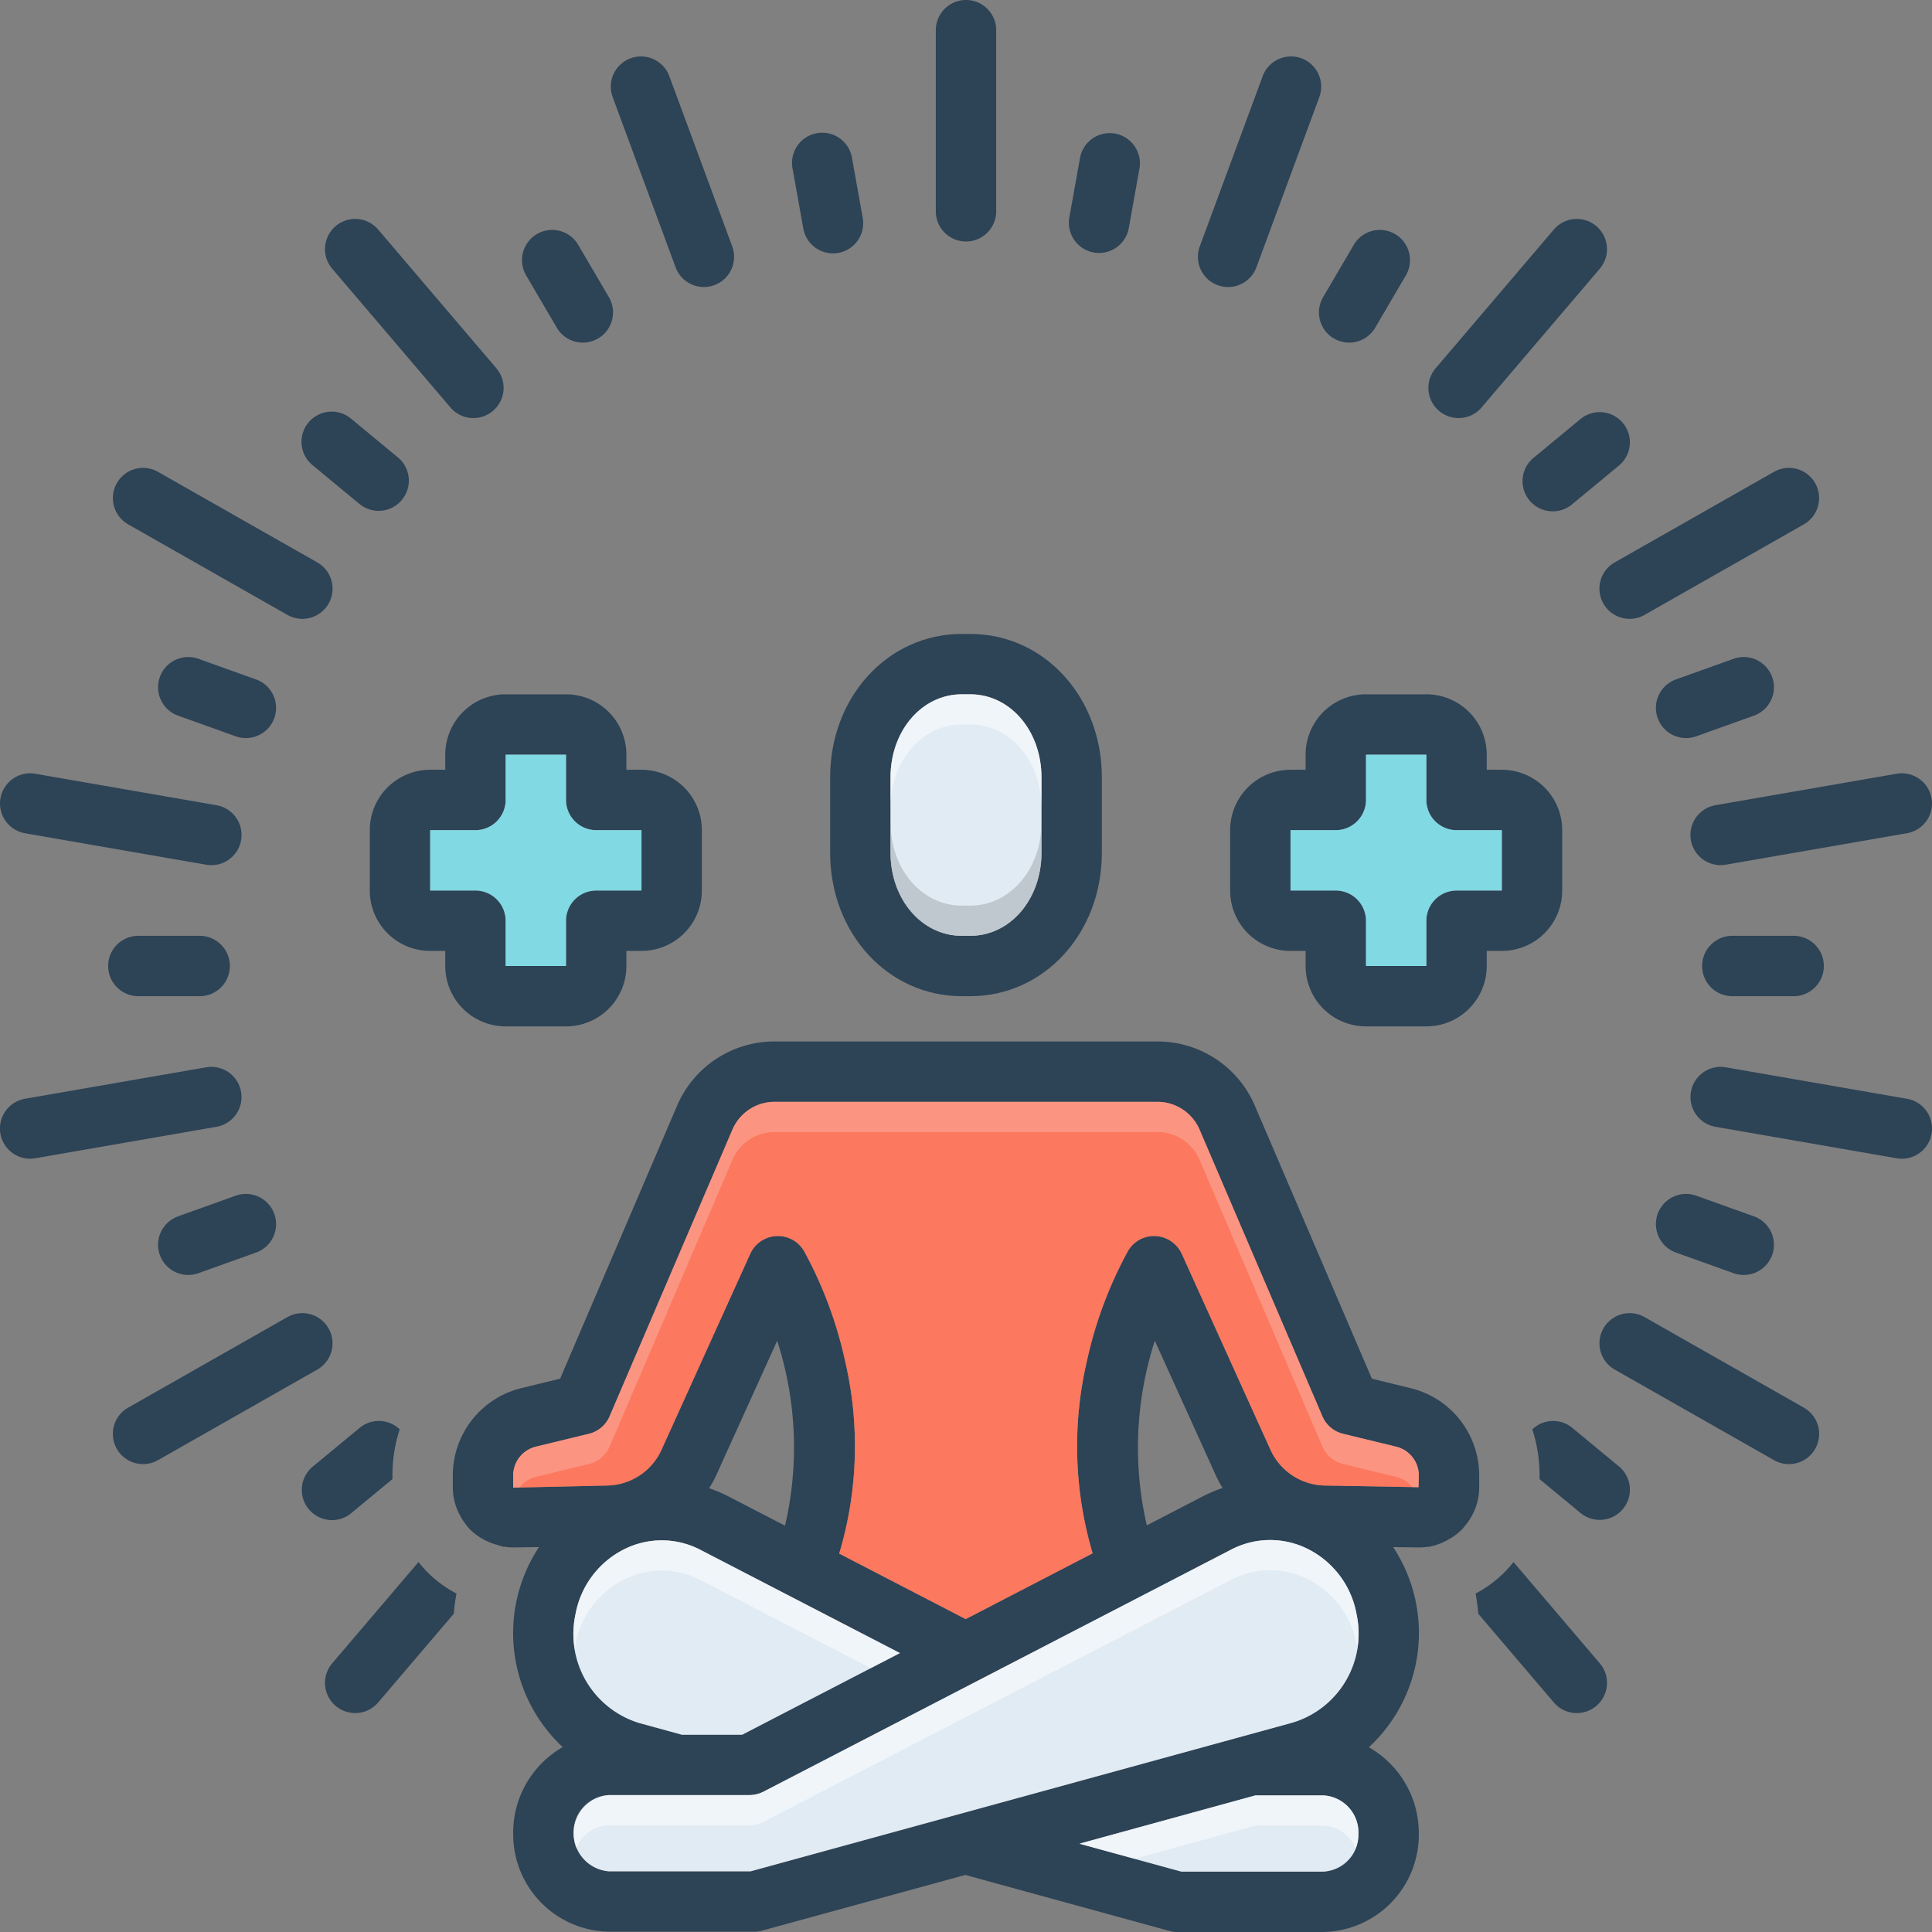
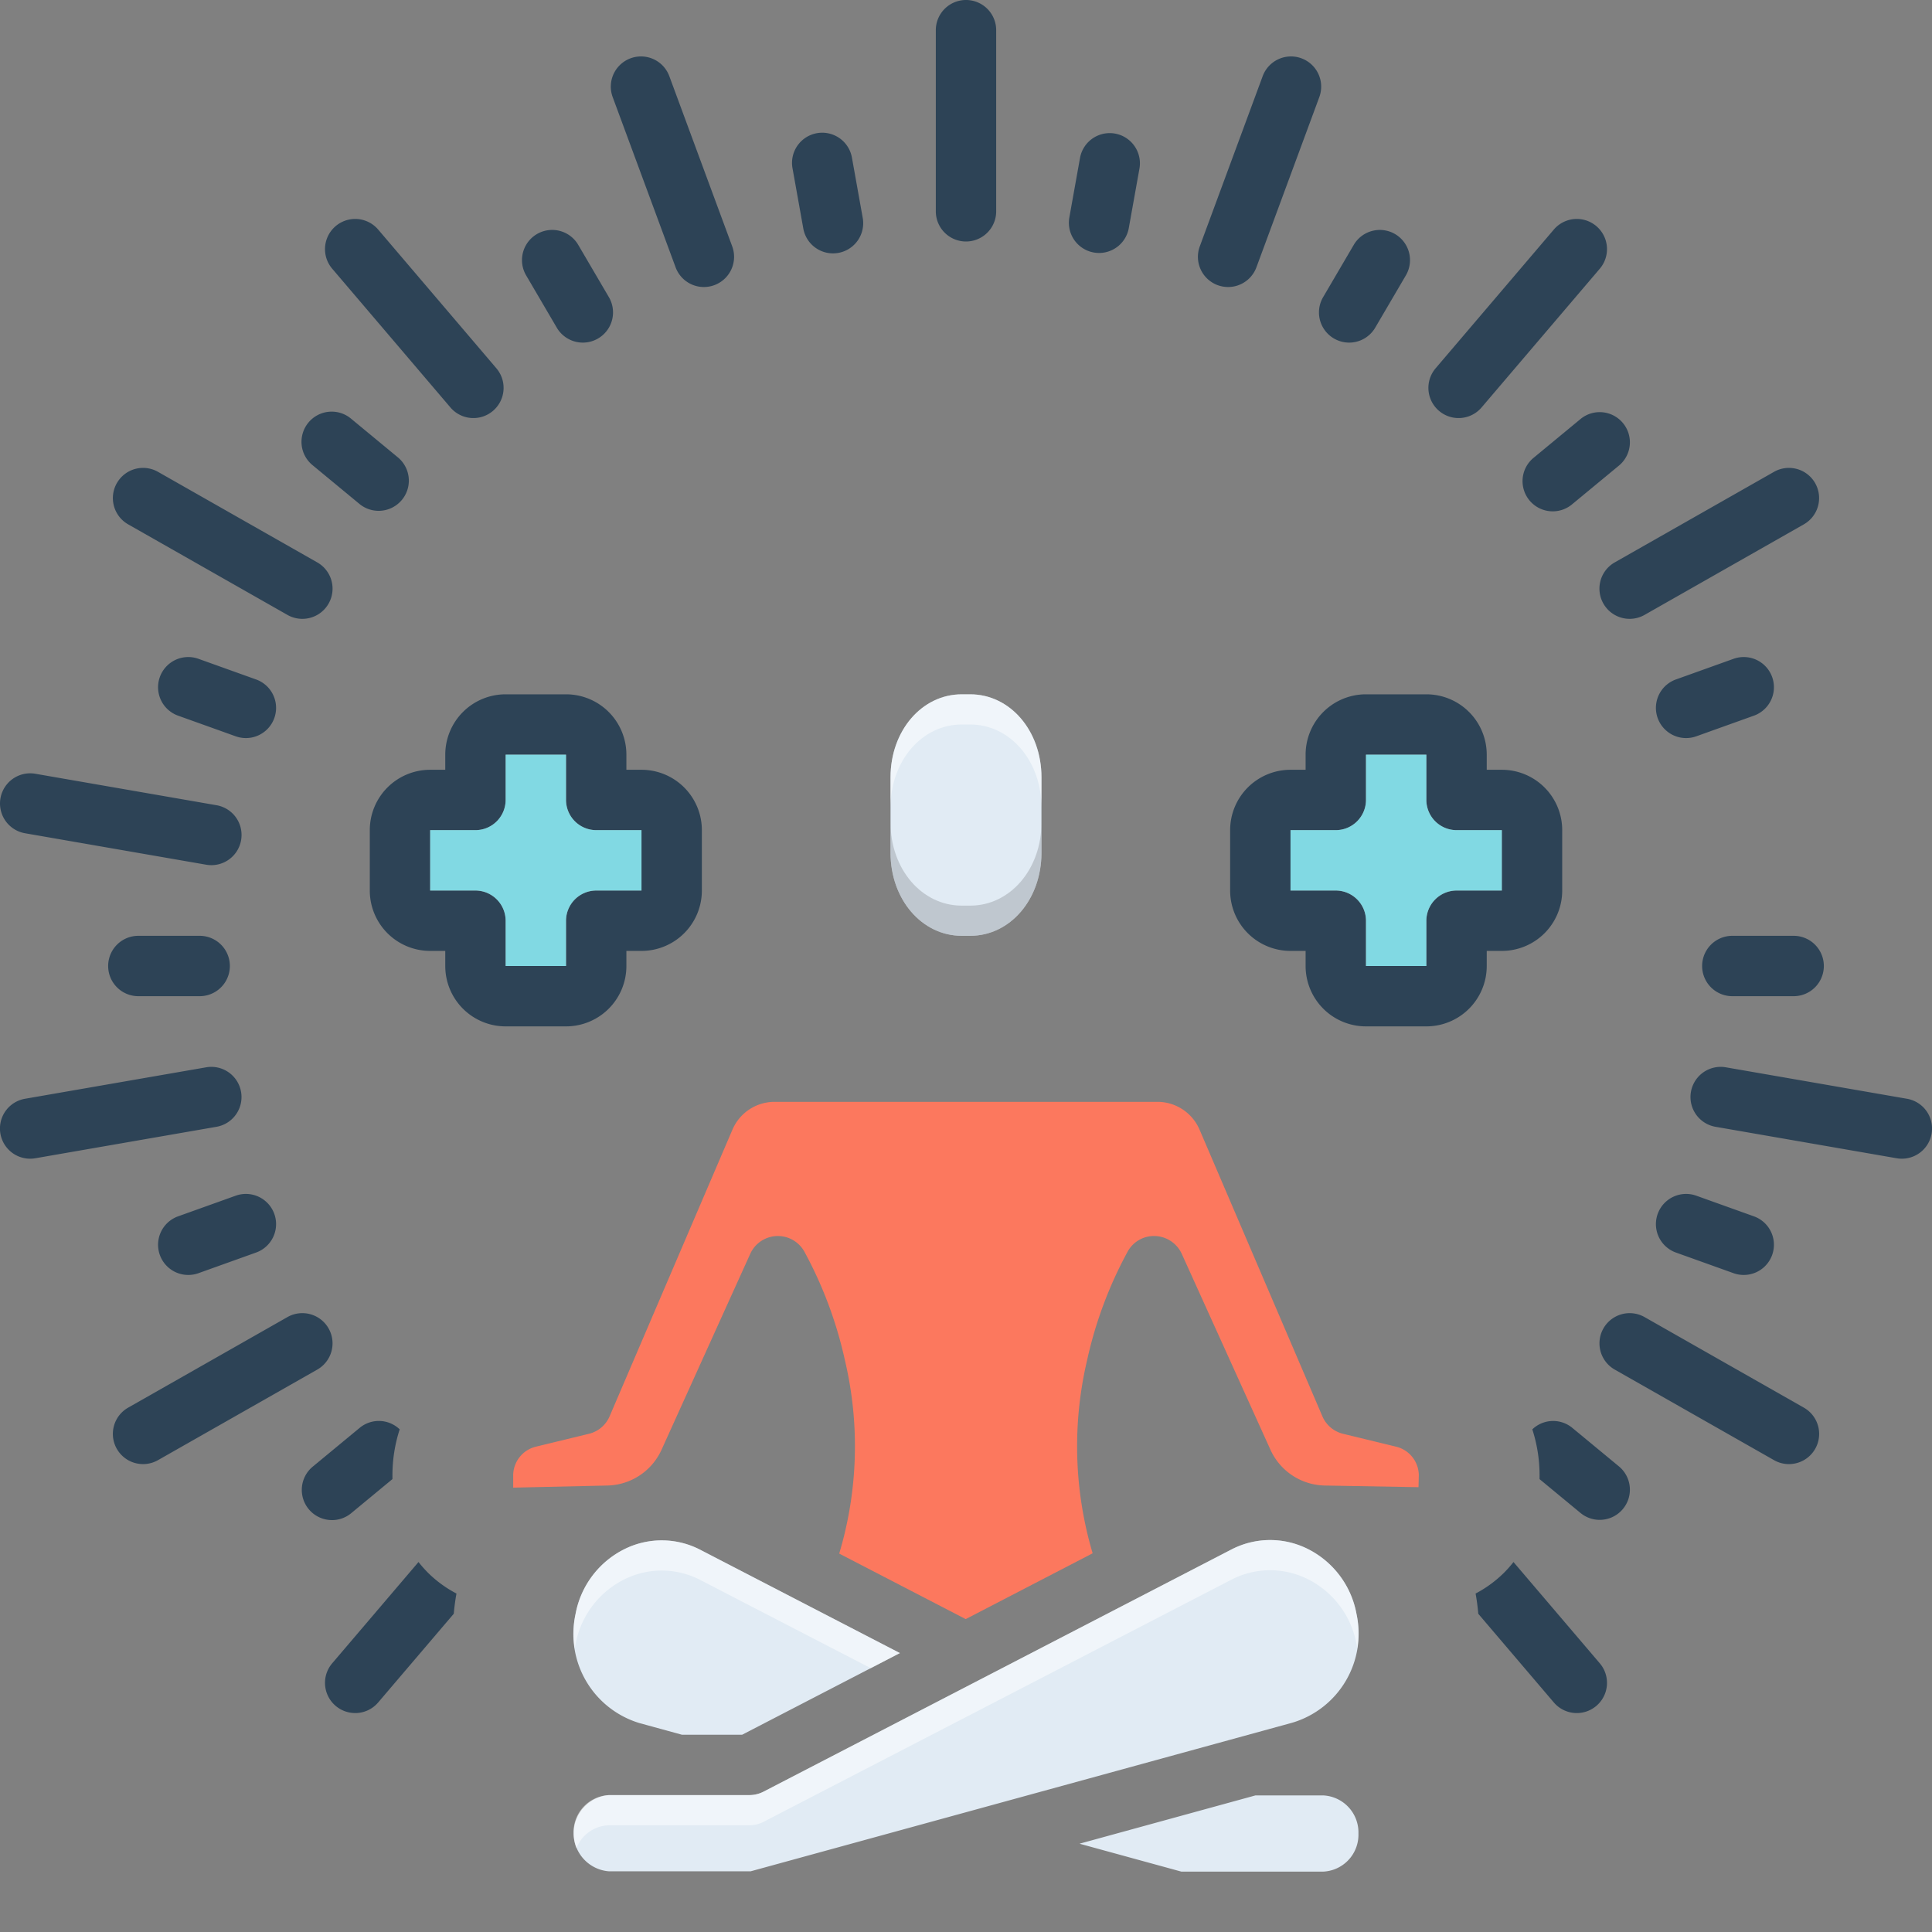
<svg xmlns="http://www.w3.org/2000/svg" id="Layer_1" viewBox="0 0 128 128" data-name="Layer 1">
  <rect x="0" y="0" width="128" height="128" fill="#808080" stroke="none" />
  <g fill="#2d4356">
    <path d="m66 14v-12a2 2 0 1 0 -4 0v12a2 2 0 1 0 4 0z" />
    <path d="m56.447 10.467a2 2 0 1 0 -3.937.705l.706 3.94a2 2 0 1 0 3.937-.705z" />
    <path d="m38.309 16.222a2 2 0 1 0 -3.451 2.023l2.031 3.465a2 2 0 1 0 3.451-2.023z" />
    <path d="m20.721 30.83 3.112 2.572a2 2 0 0 0 2.548-3.083l-3.112-2.572a2 2 0 1 0 -2.548 3.083z" />
    <path d="m11.798 47.414 3.818 1.368a2 2 0 0 0 1.35-3.766l-3.818-1.368a2 2 0 0 0 -1.35 3.766z" />
    <path d="m9.166 62a2 2 0 0 0 0 4h4.063a2 2 0 0 0 0-4z" />
    <path d="m11.798 80.586a2 2 0 1 0 1.35 3.766l3.818-1.368a2 2 0 0 0 -1.35-3.766z" />
    <path d="m116.202 80.586-3.818-1.368a2 2 0 0 0 -1.35 3.766l3.818 1.368a2 2 0 0 0 1.35-3.766z" />
    <path d="m118.834 66a2 2 0 1 0 0-4h-4.063a2 2 0 0 0 0 4z" />
    <path d="m116.202 47.414a2 2 0 0 0 -1.35-3.766l-3.818 1.368a2 2 0 1 0 1.35 3.766z" />
    <path d="m104.731 27.747-3.112 2.572a2 2 0 1 0 2.548 3.083l3.112-2.572a2 2 0 0 0 -2.548-3.083z" />
    <path d="m92.428 15.508a2.002 2.002 0 0 0 -2.737.714l-2.031 3.465a2 2 0 1 0 3.451 2.023l2.031-3.465a2.001 2.001 0 0 0 -.714-2.737z" />
    <path d="m72.819 16.76a2.001 2.001 0 0 0 1.966-1.648l.706-3.94a2 2 0 1 0 -3.938-.705l-.706 3.94a2.002 2.002 0 0 0 1.971 2.353z" />
    <path d="m46.635 19.016a2.001 2.001 0 0 0 1.876-2.694l-4.167-11.276a2 2 0 0 0 -3.752 1.387l4.168 11.276a2 2 0 0 0 1.876 1.307z" />
    <path d="m25.055 15.209a2 2 0 1 0 -3.045 2.594l7.832 9.192a2 2 0 1 0 3.045-2.594z" />
    <path d="m7.74 32.011a2.001 2.001 0 0 0 .75 2.728l10.553 6a2 2 0 1 0 1.978-3.478l-10.553-6a1.999 1.999 0 0 0 -2.727.75z" />
    <path d="m1.658 55.205 12 2.084a2.021 2.021 0 0 0 .345.03 2 2 0 0 0 .34-3.971l-12-2.084a2 2 0 0 0 -.685 3.941z" />
    <path d="m1.998 76.767a2.021 2.021 0 0 0 .345-.03l12-2.084a2 2 0 1 0 -.685-3.941l-12 2.084a2 2 0 0 0 .34 3.971z" />
    <path d="m7.74 95.989a2 2 0 0 0 2.727.75l10.553-6a2 2 0 0 0 -1.978-3.478l-10.553 6a2.001 2.001 0 0 0 -.75 2.728z" />
    <path d="m118.52 97a2 2 0 0 0 .991-3.739l-10.553-6a2 2 0 0 0 -1.977 3.478l10.553 6a1.995 1.995 0 0 0 .987.262z" />
    <path d="m126.002 76.767a2 2 0 0 0 .34-3.971l-12-2.084a2 2 0 0 0 -.685 3.941l12 2.084a2.021 2.021 0 0 0 .345.03z" />
-     <path d="m125.657 51.263-12 2.084a2 2 0 0 0 .34 3.971 2.021 2.021 0 0 0 .345-.03l12-2.084a2 2 0 0 0 -.685-3.941z" />
    <path d="m120.26 32.011a2.001 2.001 0 0 0 -2.728-.75l-10.553 6a2 2 0 1 0 1.977 3.478l10.553-6a2.001 2.001 0 0 0 .75-2.728z" />
    <path d="m102.945 15.209-7.832 9.192a2 2 0 1 0 3.045 2.594l7.832-9.192a2 2 0 1 0 -3.045-2.594z" />
    <path d="m86.225 3.863a2.001 2.001 0 0 0 -2.569 1.183l-4.167 11.276a2 2 0 1 0 3.752 1.387l4.167-11.276a2 2 0 0 0 -1.183-2.569z" />
    <path d="m21.996 100.711a1.992 1.992 0 0 0 1.273-.459l2.731-2.258v-.27a9.872 9.872 0 0 1 .48-3.026 1.992 1.992 0 0 0 -2.647-.102l-3.112 2.572a2 2 0 0 0 1.275 3.542z" />
    <path d="m23.532 113.495a1.996 1.996 0 0 0 1.523-.703l5.008-5.877c.04-.447.098-.894.18-1.339a7.845 7.845 0 0 1 -1.862-1.352 8.111 8.111 0 0 1 -.654-.736l-5.717 6.709a2 2 0 0 0 1.521 3.297z" />
    <path d="m104.731 100.253a2 2 0 0 0 2.548-3.083l-3.112-2.572a1.992 1.992 0 0 0 -2.647.101 9.873 9.873 0 0 1 .48 3.027v.27z" />
    <path d="m99.619 104.224a7.881 7.881 0 0 1 -1.857 1.352c.082.446.139.894.178 1.342l5.005 5.874a2 2 0 1 0 3.045-2.594l-5.717-6.709a8.117 8.117 0 0 1 -.654.736z" />
-     <path d="m93.42 91.96-2.53-.62-7.76-18.1a7.007 7.007 0 0 0 -6.48-4.24h-25.3a7.014 7.014 0 0 0 -6.48 4.23l-7.76 18.11-2.53.62a5.947 5.947 0 0 0 -4.58 5.77v.83a3.834 3.834 0 0 0 .53 1.93 3.524 3.524 0 0 0 .26.41 3.606 3.606 0 0 0 .39.47 4.434 4.434 0 0 0 .54.43 1.766 1.766 0 0 0 .23.14 2.544 2.544 0 0 0 .33.17 3.346 3.346 0 0 0 .69.25.559.559 0 0 0 .12.04 1.987 1.987 0 0 1 .26.09v-.03a3.634 3.634 0 0 0 .74.06l1.62-.02a10.33 10.33 0 0 0 1.57 13.25 6.532 6.532 0 0 0 -3.28 5.7 6.451 6.451 0 0 0 6.35 6.53h9.65a1.874 1.874 0 0 0 .52-.08l13.44-3.68 13.52 3.71a1.861 1.861 0 0 0 .52.07h9.65a6.448 6.448 0 0 0 6.35-6.52 6.546 6.546 0 0 0 -3.31-5.72 10.315 10.315 0 0 0 1.61-13.26l1.61.02a3.632 3.632 0 0 0 .74-.05v.03a.358.358 0 0 1 .11-.04 3.937 3.937 0 0 0 1.14-.43c.03-.01.05-.03.08-.04.12-.07.23-.14.34-.21a3.637 3.637 0 0 0 .48-.4c.01 0 .01 0 .02-.01a.01.01 0 0 1 .01-.01 5.445 5.445 0 0 0 .38-.46 3.949 3.949 0 0 0 .79-2.34v-.83a5.947 5.947 0 0 0 -4.58-5.77zm-43.69 32.02h-9.38a2.532 2.532 0 0 1 0-5.05h9.3a2.077 2.077 0 0 0 .92-.22l31.01-16.05a5.571 5.571 0 0 1 5-.07 6.02 6.02 0 0 1 3.29 4.33 6.149 6.149 0 0 1 -4.24 7.21zm9.89-14.46-10.45 5.41h-3.99l-2.81-.77a6.161 6.161 0 0 1 -4.24-7.22 6.02 6.02 0 0 1 3.29-4.33 5.54 5.54 0 0 1 5 .08zm-12.64-10.92a6.779 6.779 0 0 0 .48-.88l4.03-8.89c.23.7.42 1.42.58 2.14a22.896 22.896 0 0 1 -.06 10.11l-3.75-1.94a8.913 8.913 0 0 0 -1.28-.54zm28.95-7.63c.16-.72.35-1.44.58-2.14l4.03 8.89a7.102 7.102 0 0 0 .46.86 10.538 10.538 0 0 0 -1.26.53l-3.76 1.95a22.92 22.92 0 0 1 -.05-10.09zm11.72 33.03h-9.38l-6.75-1.85 11.66-3.2h4.47a2.532 2.532 0 0 1 0 5.05zm6.33-25.47-6.22-.11a4.037 4.037 0 0 1 -3.58-2.35l-5.89-13.01a2.026 2.026 0 0 0 -1.76-1.17 1.991 1.991 0 0 0 -1.83 1.05 27.335 27.335 0 0 0 -2.68 7.19 24.934 24.934 0 0 0 .37 12.78l-8.41 4.36-8.38-4.34a24.785 24.785 0 0 0 .38-12.8 27.335 27.335 0 0 0 -2.68-7.19 2.008 2.008 0 0 0 -3.59.12l-5.89 13.01a4.037 4.037 0 0 1 -3.58 2.35l-6.24.14v-.83a1.968 1.968 0 0 1 1.53-1.89l3.5-.85a2.004 2.004 0 0 0 1.36-1.16l8.15-19.02a3.037 3.037 0 0 1 2.81-1.81h25.3a3.037 3.037 0 0 1 2.81 1.81l8.15 19.02a2.004 2.004 0 0 0 1.36 1.16l3.5.85a1.968 1.968 0 0 1 1.53 1.89z" />
  </g>
  <path d="m90 121.48a2.446 2.446 0 0 1 -2.35 2.52h-9.38l-6.75-1.85 11.66-3.2h4.47a2.455 2.455 0 0 1 2.35 2.53z" fill="#e1ebf4" />
  <path d="m85.63 114.13-35.9 9.85h-9.38a2.532 2.532 0 0 1 0-5.05h9.3a2.077 2.077 0 0 0 .92-.22l31.01-16.05a5.571 5.571 0 0 1 5-.07 6.02 6.02 0 0 1 3.29 4.33 6.149 6.149 0 0 1 -4.24 7.21z" fill="#e1ebf4" />
  <path d="m59.62 109.52-10.45 5.41h-3.99l-2.81-.77a6.161 6.161 0 0 1 -4.24-7.22 6.02 6.02 0 0 1 3.29-4.33 5.54 5.54 0 0 1 5 .08z" fill="#e1ebf4" />
  <path d="m94 97.73-.02.8-6.22-.11a4.037 4.037 0 0 1 -3.58-2.35l-5.89-13.01a2.026 2.026 0 0 0 -1.76-1.17 1.991 1.991 0 0 0 -1.83 1.05 27.335 27.335 0 0 0 -2.68 7.19 24.934 24.934 0 0 0 .37 12.78l-8.41 4.36-8.38-4.34a24.785 24.785 0 0 0 .38-12.8 27.335 27.335 0 0 0 -2.68-7.19 2.008 2.008 0 0 0 -3.59.12l-5.89 13.01a4.037 4.037 0 0 1 -3.58 2.35l-6.24.14v-.83a1.968 1.968 0 0 1 1.53-1.89l3.5-.85a2.004 2.004 0 0 0 1.36-1.16l8.15-19.02a3.037 3.037 0 0 1 2.81-1.81h25.3a3.037 3.037 0 0 1 2.81 1.81l8.15 19.02a2.004 2.004 0 0 0 1.36 1.16l3.5.85a1.968 1.968 0 0 1 1.53 1.89z" fill="#fc785e" />
-   <path d="m64.28 42h-.56c-4.89 0-8.72 4.17-8.72 9.5v5c0 5.33 3.83 9.5 8.72 9.5h.56c4.89 0 8.72-4.17 8.72-9.5v-5c0-5.33-3.83-9.5-8.72-9.5zm4.72 14.5c0 3.08-2.07 5.5-4.72 5.5h-.56c-2.65 0-4.72-2.42-4.72-5.5v-5c0-3.08 2.07-5.5 4.72-5.5h.56c2.65 0 4.72 2.42 4.72 5.5z" fill="#2d4356" />
  <path d="m69 51.5v5c0 3.08-2.07 5.5-4.72 5.5h-.56c-2.65 0-4.72-2.42-4.72-5.5v-5c0-3.08 2.07-5.5 4.72-5.5h.56c2.65 0 4.72 2.42 4.72 5.5z" fill="#e1ebf4" />
  <path d="m42.5 51h-1v-1a3.999 3.999 0 0 0 -4-4h-4a3.999 3.999 0 0 0 -4 4v1h-1a3.999 3.999 0 0 0 -4 4v4a3.999 3.999 0 0 0 4 4h1v1a3.999 3.999 0 0 0 4 4h4a3.999 3.999 0 0 0 4-4v-1h1a3.999 3.999 0 0 0 4-4v-4a3.999 3.999 0 0 0 -4-4zm0 8h-3a2.006 2.006 0 0 0 -2 2v3h-4v-3a2.006 2.006 0 0 0 -2-2h-3v-4h3a2.006 2.006 0 0 0 2-2v-3h4v3a2.006 2.006 0 0 0 2 2h3z" fill="#2d4356" />
  <path d="m42.5 55v4h-3a2.006 2.006 0 0 0 -2 2v3h-4v-3a2.006 2.006 0 0 0 -2-2h-3v-4h3a2.006 2.006 0 0 0 2-2v-3h4v3a2.006 2.006 0 0 0 2 2z" fill="#81d9e3" />
  <path d="m99.5 51h-1v-1a3.999 3.999 0 0 0 -4-4h-4a3.999 3.999 0 0 0 -4 4v1h-1a3.999 3.999 0 0 0 -4 4v4a3.999 3.999 0 0 0 4 4h1v1a3.999 3.999 0 0 0 4 4h4a3.999 3.999 0 0 0 4-4v-1h1a3.999 3.999 0 0 0 4-4v-4a3.999 3.999 0 0 0 -4-4zm0 8h-3a2.006 2.006 0 0 0 -2 2v3h-4v-3a2.006 2.006 0 0 0 -2-2h-3v-4h3a2.006 2.006 0 0 0 2-2v-3h4v3a2.006 2.006 0 0 0 2 2h3z" fill="#2d4356" />
  <path d="m99.5 55v4h-3a2.006 2.006 0 0 0 -2 2v3h-4v-3a2.006 2.006 0 0 0 -2-2h-3v-4h3a2.006 2.006 0 0 0 2-2v-3h4v3a2.006 2.006 0 0 0 2 2z" fill="#81d9e3" />
  <path d="m59.62 109.52-1.93 1-11.27-5.83a5.54 5.54 0 0 0 -5-.08 6.02 6.02 0 0 0 -3.29 4.33c-.02.1-.04.2-.05.3a6.373 6.373 0 0 1 .05-2.3 6.02 6.02 0 0 1 3.29-4.33 5.54 5.54 0 0 1 5 .08z" fill="#fff" opacity=".5" />
  <path d="m89.92 109.21a2.928 2.928 0 0 0 -.05-.29 6.02 6.02 0 0 0 -3.29-4.33 5.571 5.571 0 0 0 -5 .07l-31.01 16.05a2.077 2.077 0 0 1 -.92.22h-9.3a2.379 2.379 0 0 0 -2.16 1.52 2.778 2.778 0 0 1 -.19-1 2.446 2.446 0 0 1 2.35-2.52h9.3a2.077 2.077 0 0 0 .92-.22l31.01-16.05a5.571 5.571 0 0 1 5-.07 6.02 6.02 0 0 1 3.29 4.33 6.317 6.317 0 0 1 .05 2.29z" fill="#fff" opacity=".5" />
-   <path d="m94 97.73-.02.8-.42-.01a2.004 2.004 0 0 0 -1.09-.68l-3.5-.85a2.004 2.004 0 0 1 -1.36-1.16l-8.15-19.02a3.037 3.037 0 0 0 -2.81-1.81h-25.3a3.037 3.037 0 0 0 -2.81 1.81l-8.15 19.02a2.004 2.004 0 0 1 -1.36 1.16l-3.5.85a1.975 1.975 0 0 0 -1.11.71l-.42.01v-.83a1.968 1.968 0 0 1 1.53-1.89l3.5-.85a2.004 2.004 0 0 0 1.36-1.16l8.15-19.02a3.037 3.037 0 0 1 2.81-1.81h25.3a3.037 3.037 0 0 1 2.81 1.81l8.15 19.02a2.004 2.004 0 0 0 1.36 1.16l3.5.85a1.968 1.968 0 0 1 1.53 1.89z" fill="#f9dbd7" opacity=".3" />
  <path d="m69 54.5v2c0 3.08-2.07 5.5-4.72 5.5h-.56c-2.65 0-4.72-2.42-4.72-5.5v-2c0 3.08 2.07 5.5 4.72 5.5h.56c2.65 0 4.72-2.42 4.72-5.5z" fill="#9fa5aa" opacity=".5" />
  <path d="m69 51.5v2c0-3.08-2.07-5.5-4.72-5.5h-.56c-2.65 0-4.72 2.42-4.72 5.5v-2c0-3.08 2.07-5.5 4.72-5.5h.56c2.65 0 4.72 2.42 4.72 5.5z" fill="#fff" opacity=".5" />
-   <path d="m90 121.48a2.738 2.738 0 0 1 -.19 1 2.373 2.373 0 0 0 -2.16-1.53h-4.47l-8.01 2.2-3.65-1 11.66-3.2h4.47a2.455 2.455 0 0 1 2.35 2.53z" fill="#fff" opacity=".5" />
</svg>